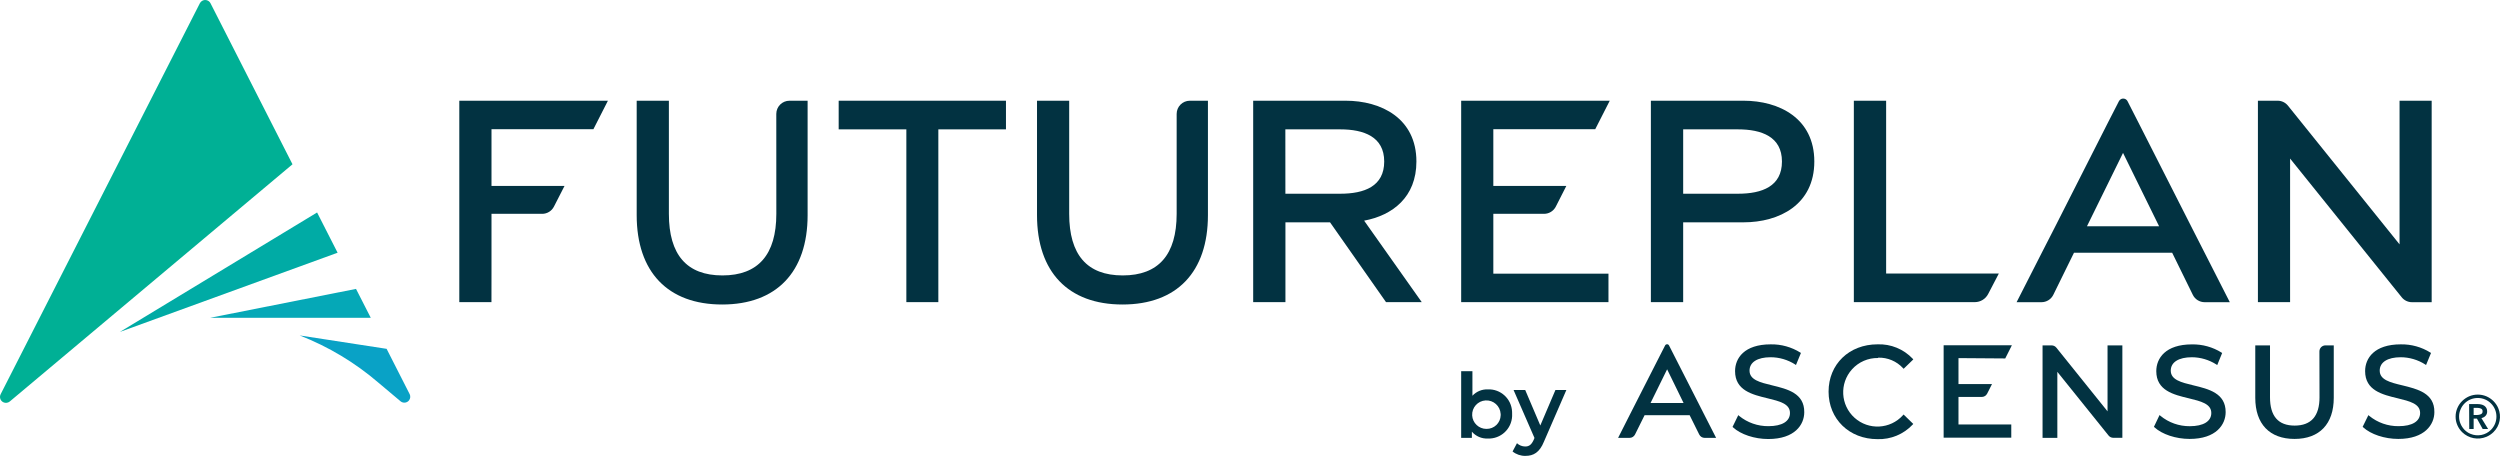
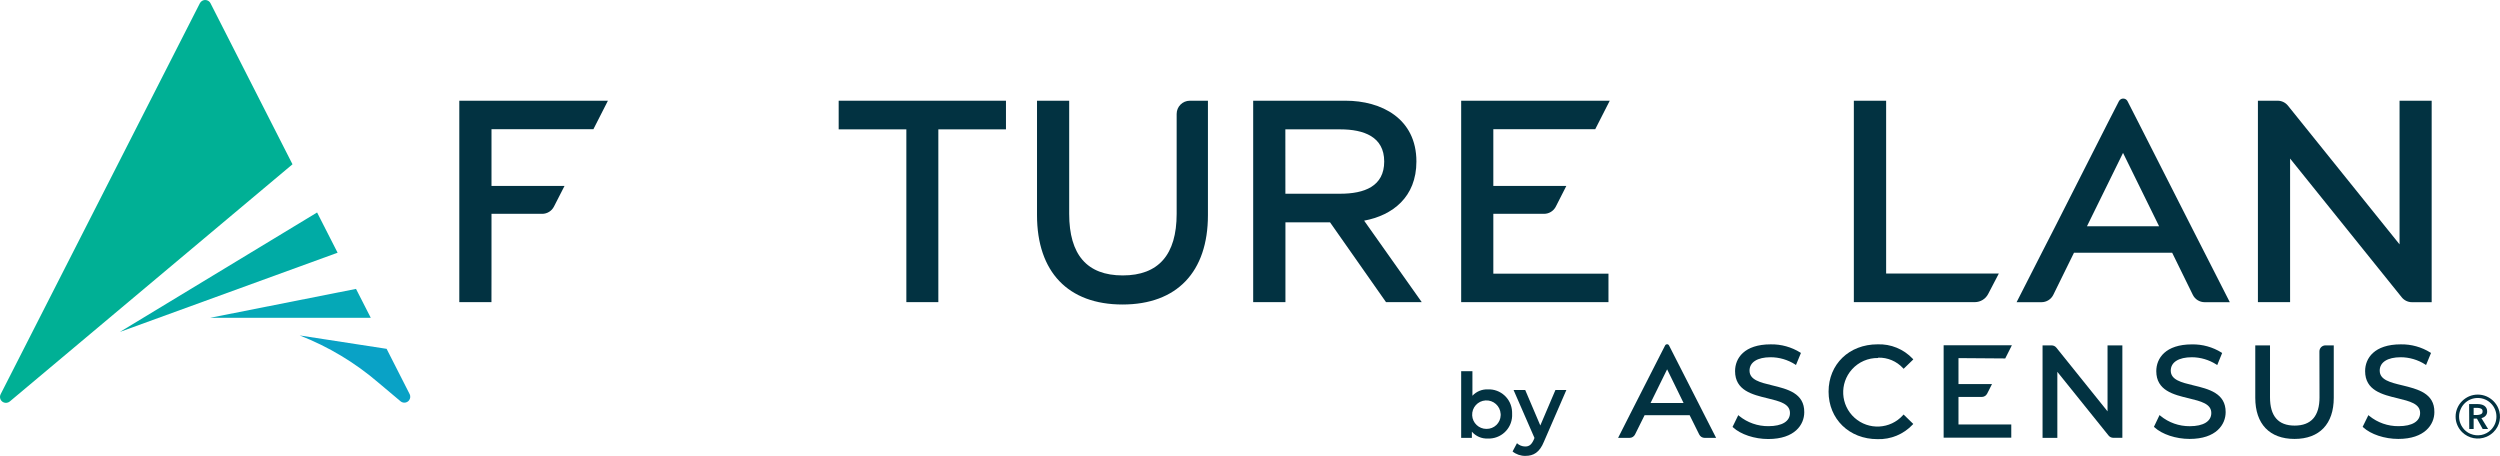
<svg xmlns="http://www.w3.org/2000/svg" id="Layer_1" viewBox="0 0 1306.88 238.31">
  <defs>
    <style>.cls-1{fill:#023241;}.cls-2{fill:#00b095;}.cls-3{fill:#00aba5;}.cls-4{fill:#05a8b7;}.cls-5{fill:#09a2c6;}</style>
  </defs>
  <path class="cls-1" d="M926.39,201.44c-6.32-1.52-11.82-2.86-11.82-7.69,0-4.41,4.14-7,11-7,4.54,0,8.98,1.31,12.81,3.74l.46,.33,2.6-6.31-.3-.2c-4.65-2.91-10.05-4.41-15.53-4.3-13.8,0-18.6,7.24-18.6,14,0,10.09,9,12.28,16.95,14.19,6.32,1.54,11.75,2.85,11.75,7.68,0,4.35-4.09,6.9-11.25,6.9-5.57,.05-10.99-1.84-15.31-5.36l-.46-.41-3,6.16,.26,.23c4,3.7,11.24,6.1,18.4,6.1,13.91,0,18.83-7.53,18.83-14,.12-9.97-8.85-12.13-16.79-14.06Z" />
  <path class="cls-1" d="M981.8,186.97c4.92-.15,9.66,1.85,13,5.47l.32,.35,5.06-4.9-.29-.35c-4.76-5.05-11.47-7.8-18.4-7.54-14.84,0-25.6,10.4-25.6,24.72s10.78,24.84,25.57,24.84c6.94,.23,13.65-2.54,18.4-7.61l.3-.34-5.06-4.93-.32,.37c-6.62,7.36-17.95,7.96-25.31,1.34-7.36-6.62-7.96-17.95-1.34-25.31,3.47-3.86,8.45-6.03,13.65-5.93l.02-.18Z" />
  <path class="cls-1" d="M1101.72,215.03l-26.77-33.31c-.6-.74-1.51-1.17-2.46-1.17h-4.74v48.33h7.73v-34.5l26.79,33.31c.6,.74,1.51,1.17,2.46,1.17h4.74v-48.3h-7.75v34.47Z" />
  <path class="cls-1" d="M1146.59,201.44c-6.32-1.52-11.82-2.86-11.82-7.69,0-4.41,4.14-7,11.06-7,4.52,.03,8.94,1.34,12.75,3.77l.48,.32,2.57-6.3-.29-.21c-4.64-2.91-10.03-4.4-15.51-4.3-13.8,0-18.63,7.24-18.63,14,0,10.1,9,12.28,17,14.19,6.31,1.54,11.76,2.85,11.76,7.68,0,4.35-4.1,6.9-11.25,6.9-5.59,.04-11.02-1.88-15.34-5.43l-.46-.41-2.94,6.16,.25,.23c4,3.71,11.25,6.1,18.4,6.1,13.91,0,18.84-7.52,18.84-14,.04-9.92-8.84-12.08-16.87-14.01Z" />
  <path class="cls-1" d="M1212.53,207.69c0,9.82-4.37,14.79-13,14.79s-12.88-5-12.88-14.79v-27.14h-7.7v27.42c0,13.64,7.47,21.48,20.52,21.48s20.51-7.84,20.51-21.48v-27.42h-4.35c-1.74,0-3.15,1.41-3.15,3.15h0l.05,23.99Z" />
  <path class="cls-1" d="M1255.82,201.44c-6.35-1.52-11.82-2.86-11.82-7.69,0-4.41,4.11-7,11-7,4.51,.02,8.93,1.32,12.74,3.74l.48,.33,2.6-6.31-.32-.2c-4.64-2.91-10.03-4.4-15.5-4.3-13.8,0-18.63,7.24-18.63,14,0,10.09,9,12.28,17,14.19,6.3,1.54,11.75,2.85,11.75,7.68,0,4.35-4.09,6.9-11.24,6.9-5.58,.06-11-1.84-15.32-5.36l-.48-.41-3,6.11,.25,.23c4,3.71,11.23,6.1,18.4,6.1,13.8,0,18.84-7.52,18.84-14,.15-9.92-8.84-12.08-16.75-14.01Z" />
  <path class="cls-1" d="M1048.24,187.38l3.48-6.9h-35.68v48.3h35.36v-6.9h-27.6v-14.37h12.16c1.19,0,2.28-.67,2.83-1.73l2.53-5h-17.52v-13.58l24.44,.18Z" />
  <path class="cls-1" d="M887.82,210.68l-12.74-25-2.58-5.08c-.27-.57-.95-.81-1.52-.53h-.01c-.24,.11-.43,.3-.54,.53l-2.6,5.08-12.73,25-3.24,6.37-6,11.85h6c1.21,0,2.31-.69,2.85-1.77l5-10.08h23.55l5,10.08c.53,1.08,1.63,1.77,2.83,1.77h6.01l-6.05-11.85-3.23-6.37Zm-25,0l8.67-17.62,8.61,17.62h-17.28Z" />
  <path class="cls-1" d="M790.46,216.36c.36,6.75-4.81,12.51-11.56,12.88-.39,.02-.77,.02-1.16,0-3.18,.15-6.25-1.17-8.32-3.59v3.23h-5.59v-34.83h5.88v12.83c2.05-2.22,4.98-3.44,8-3.33,6.73-.31,12.42,4.9,12.73,11.63h0c.04,.38,.04,.78,.02,1.18Zm-6,0c-.22-4.11-3.73-7.26-7.84-7.04-4.11,.22-7.26,3.73-7.04,7.84,.21,3.96,3.49,7.05,7.45,7.05,4.02,.08,7.36-3.11,7.45-7.13,.02-.24,.02-.48,0-.72h-.02Z" />
  <path class="cls-1" d="M818.82,203.88l-11.72,27c-2.3,5.68-5.5,7.43-9.68,7.43-2.44,.05-4.82-.77-6.72-2.3l2.3-4.32c1.17,1.1,2.71,1.71,4.32,1.72,2.07,0,3.29-1,4.42-3.47l.41-1-10.93-25.06h6.09l7.89,18.54,7.9-18.54h5.72Z" />
  <polygon class="cls-3" points="165.76 111.07 62.65 173.53 176.48 132.11 165.76 111.07" />
  <polygon class="cls-4" points="193.82 166.13 186.11 151.02 109.84 166.13 193.82 166.13" />
-   <path class="cls-2" d="M104.49,1.68L.36,206.04c-.8,1.52-.22,3.4,1.3,4.2,1.11,.59,2.47,.44,3.44-.36L152.9,85.88,110.03,1.68c-.8-1.53-2.69-2.12-4.22-1.32-.57,.29-1.03,.75-1.32,1.32Z" />
+   <path class="cls-2" d="M104.49,1.68L.36,206.04c-.8,1.52-.22,3.4,1.3,4.2,1.11,.59,2.47,.44,3.44-.36L152.9,85.88,110.03,1.68c-.8-1.53-2.69-2.12-4.22-1.32-.57,.29-1.03,.75-1.32,1.32" />
  <path class="cls-5" d="M214.15,206.04l-12.05-23.69-45.44-7c15.03,5.85,28.96,14.21,41.19,24.72l11.66,9.8c1.37,1.03,3.31,.75,4.34-.62,.69-.92,.81-2.13,.33-3.17l-.03-.04Z" />
  <path class="cls-1" d="M1254.37,127.74l-58.35-72.52c-1.31-1.62-3.28-2.57-5.36-2.57h-10.33v105.29h16.82V82.88l58.35,72.52c1.3,1.63,3.28,2.57,5.36,2.57h10.3V52.65h-16.79V127.74Z" />
  <path class="cls-1" d="M833.91,67.55l7.59-14.9h-77.67v105.29h77v-14.88h-60.19v-31.28h26.52c2.59,0,4.96-1.46,6.14-3.77l5.5-10.81h-38.16v-29.65h53.27Z" />
  <path class="cls-1" d="M1145.42,118.29l-27.6-54.33-5.66-11.08c-.65-1.24-2.18-1.71-3.42-1.06-.45,.24-.83,.61-1.06,1.06l-5.68,11.08-27.6,54.4-7.07,13.8-13.15,25.81h13c2.63,0,5.03-1.49,6.19-3.85l10.81-22h51.33l10.79,22c1.16,2.36,3.56,3.85,6.19,3.85h13.15l-13.15-25.81-7.07-13.87Zm-54.46,0l18.86-38.36,18.86,38.36h-37.72Z" />
  <path class="cls-1" d="M985.98,52.65h-16.88v105.29h63.3c2.91-.03,5.56-1.65,6.9-4.23l5.59-10.72h-58.91V52.65Z" />
-   <path class="cls-1" d="M911.44,52.65h-48.44v105.29h16.88v-41.72h31.56c18.63,0,37-9.2,37-31.79s-18.34-31.78-37-31.78Zm-2.92,48.62h-28.64v-33.65h28.64c12.35,0,23,3.84,23,16.81s-10.35,16.84-23,16.84h0Z" />
  <polygon class="cls-1" points="438.42 67.62 473.8 67.62 473.8 157.94 490.52 157.94 490.52 67.62 525.87 67.62 525.87 52.65 438.42 52.65 438.42 67.62" />
  <path class="cls-1" d="M743.22,157.94l-30.12-42.59c14.84-2.76,27.33-12.29,27.33-30.92,0-22.56-18.4-31.78-37-31.78h-48.33v105.29h16.86v-41.72h23.32l29.26,41.72h18.68Zm-71.3-90.32h28.68c12.33,0,23,3.84,23,16.81s-10.37,16.84-23,16.84h-28.66l-.02-33.65Z" />
  <path class="cls-1" d="M256.93,143.06v-31.28h26.5c2.59,0,4.96-1.46,6.14-3.77l5.53-10.81h-38.17v-29.65h53.27l7.59-14.9h-77.69v105.29h16.81l.02-14.88Z" />
  <path class="cls-1" d="M615.1,111.78c0,21.35-9.48,32.2-28.18,32.2s-28-10.81-28-32.2V52.65h-16.82v59.8c0,29.71,16.28,46.73,44.69,46.73s44.66-17,44.66-46.73V52.65h-9.45c-3.81,0-6.9,3.09-6.9,6.9h0v52.23Z" />
-   <path class="cls-1" d="M405.83,111.78c0,21.35-9.5,32.2-28.17,32.2s-28-10.81-28-32.2V52.65h-16.83v59.8c0,29.71,16.28,46.73,44.67,46.73s44.68-17,44.68-46.73V52.65h-9.47c-3.81,0-6.9,3.09-6.9,6.9l.02,52.23Z" />
  <path class="cls-1" d="M1283.67,217.8c-.01-1.54,.3-3.07,.92-4.49,.58-1.37,1.43-2.62,2.49-3.66,1.07-1.04,2.31-1.88,3.68-2.48,2.88-1.2,6.12-1.2,9,0,2.77,1.19,4.98,3.38,6.19,6.14,1.87,4.31,.87,9.33-2.51,12.6-1.06,1.04-2.31,1.87-3.68,2.44-4.33,1.81-9.32,.85-12.67-2.44-1.06-1.04-1.9-2.27-2.49-3.63-.62-1.41-.94-2.94-.93-4.48Zm1.82,0c-.01,1.3,.26,2.58,.78,3.77,.49,1.16,1.2,2.22,2.07,3.13,.89,.9,1.94,1.61,3.11,2.09,3.66,1.55,7.9,.72,10.71-2.09,.89-.91,1.6-1.97,2.1-3.13,1.01-2.42,1.01-5.15,0-7.57-.49-1.16-1.2-2.22-2.1-3.1-.88-.9-1.94-1.62-3.1-2.1-2.44-1.01-5.17-1.01-7.61,0-1.17,.48-2.23,1.2-3.11,2.1-.88,.89-1.59,1.94-2.07,3.1-.53,1.2-.8,2.49-.78,3.8Zm5.24-6.56h4.6c.6,0,1.19,.07,1.77,.21,.56,.12,1.09,.35,1.57,.66,.44,.31,.81,.71,1.08,1.18,.29,.54,.44,1.15,.41,1.77,.04,.84-.25,1.67-.82,2.3-.58,.63-1.35,1.05-2.19,1.19l3.52,5.71h-2.85l-3-5.45h-1.72v5.45h-2.3l-.07-13.02Zm4.19,5.7c.66,0,1.32-.13,1.93-.39,.62-.24,1-.88,.92-1.54,.07-.6-.27-1.18-.83-1.42-.56-.24-1.16-.37-1.77-.37h-2.07v3.72h1.82Z" />
</svg>